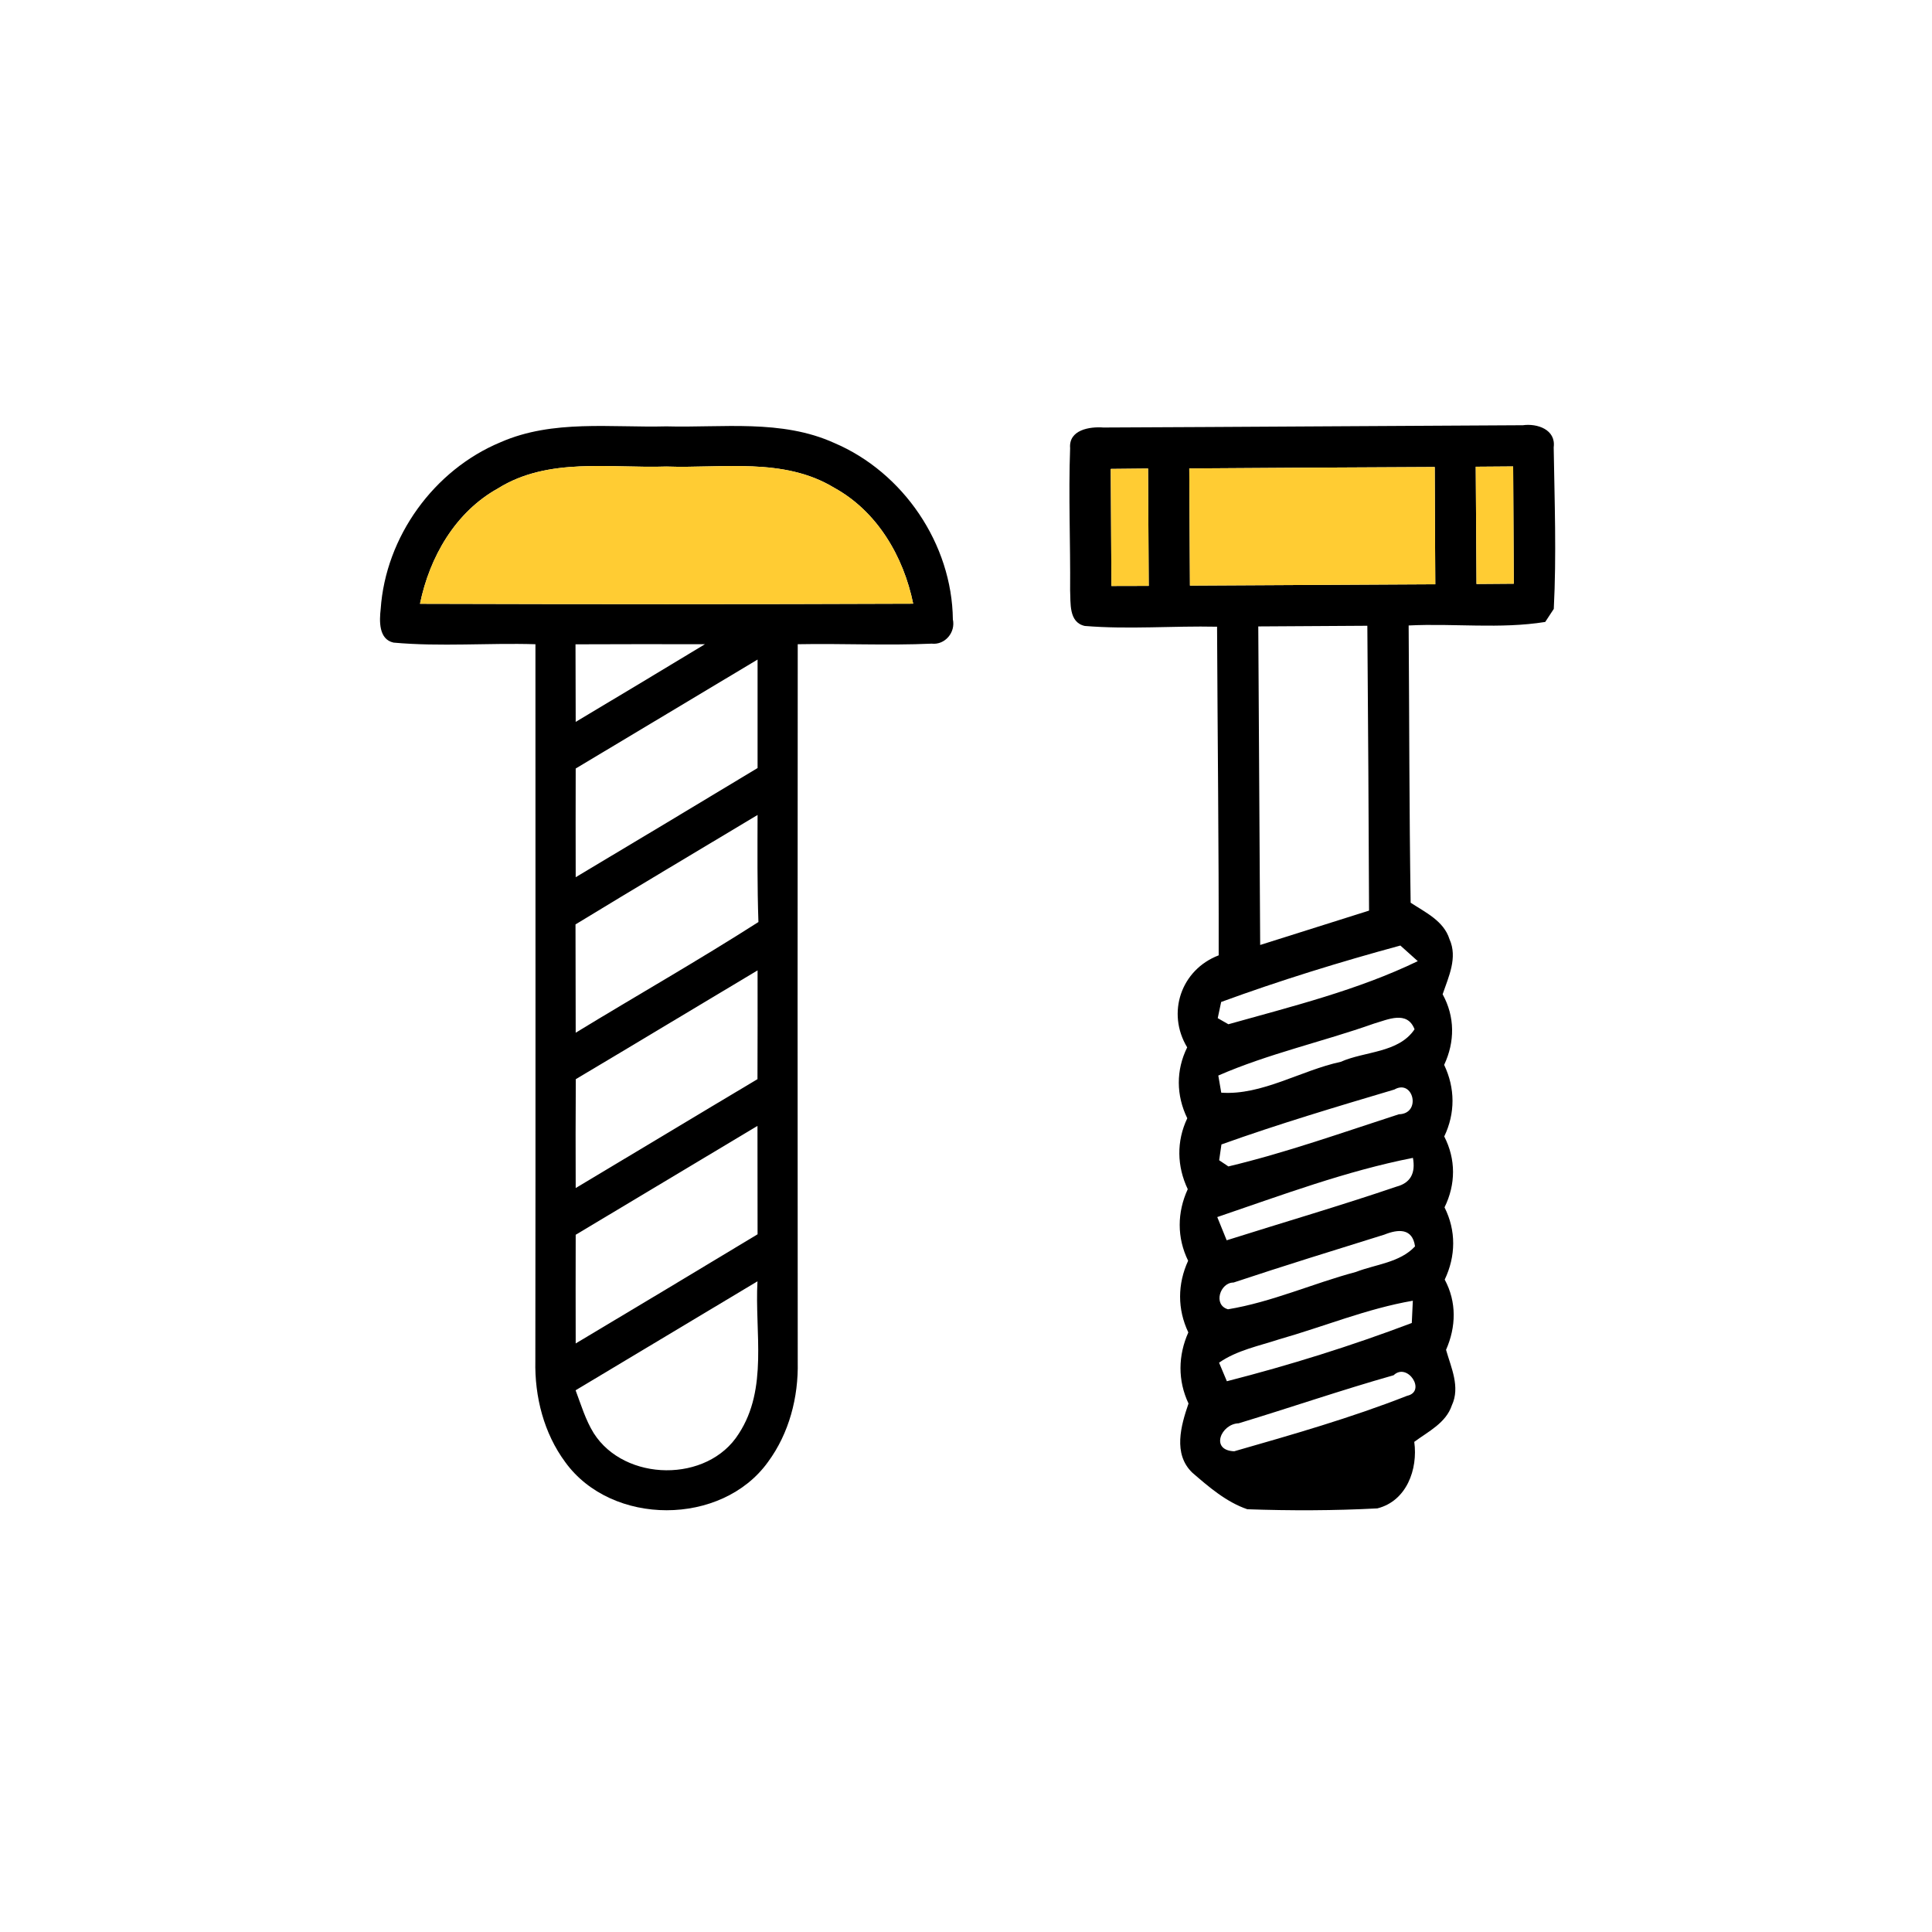
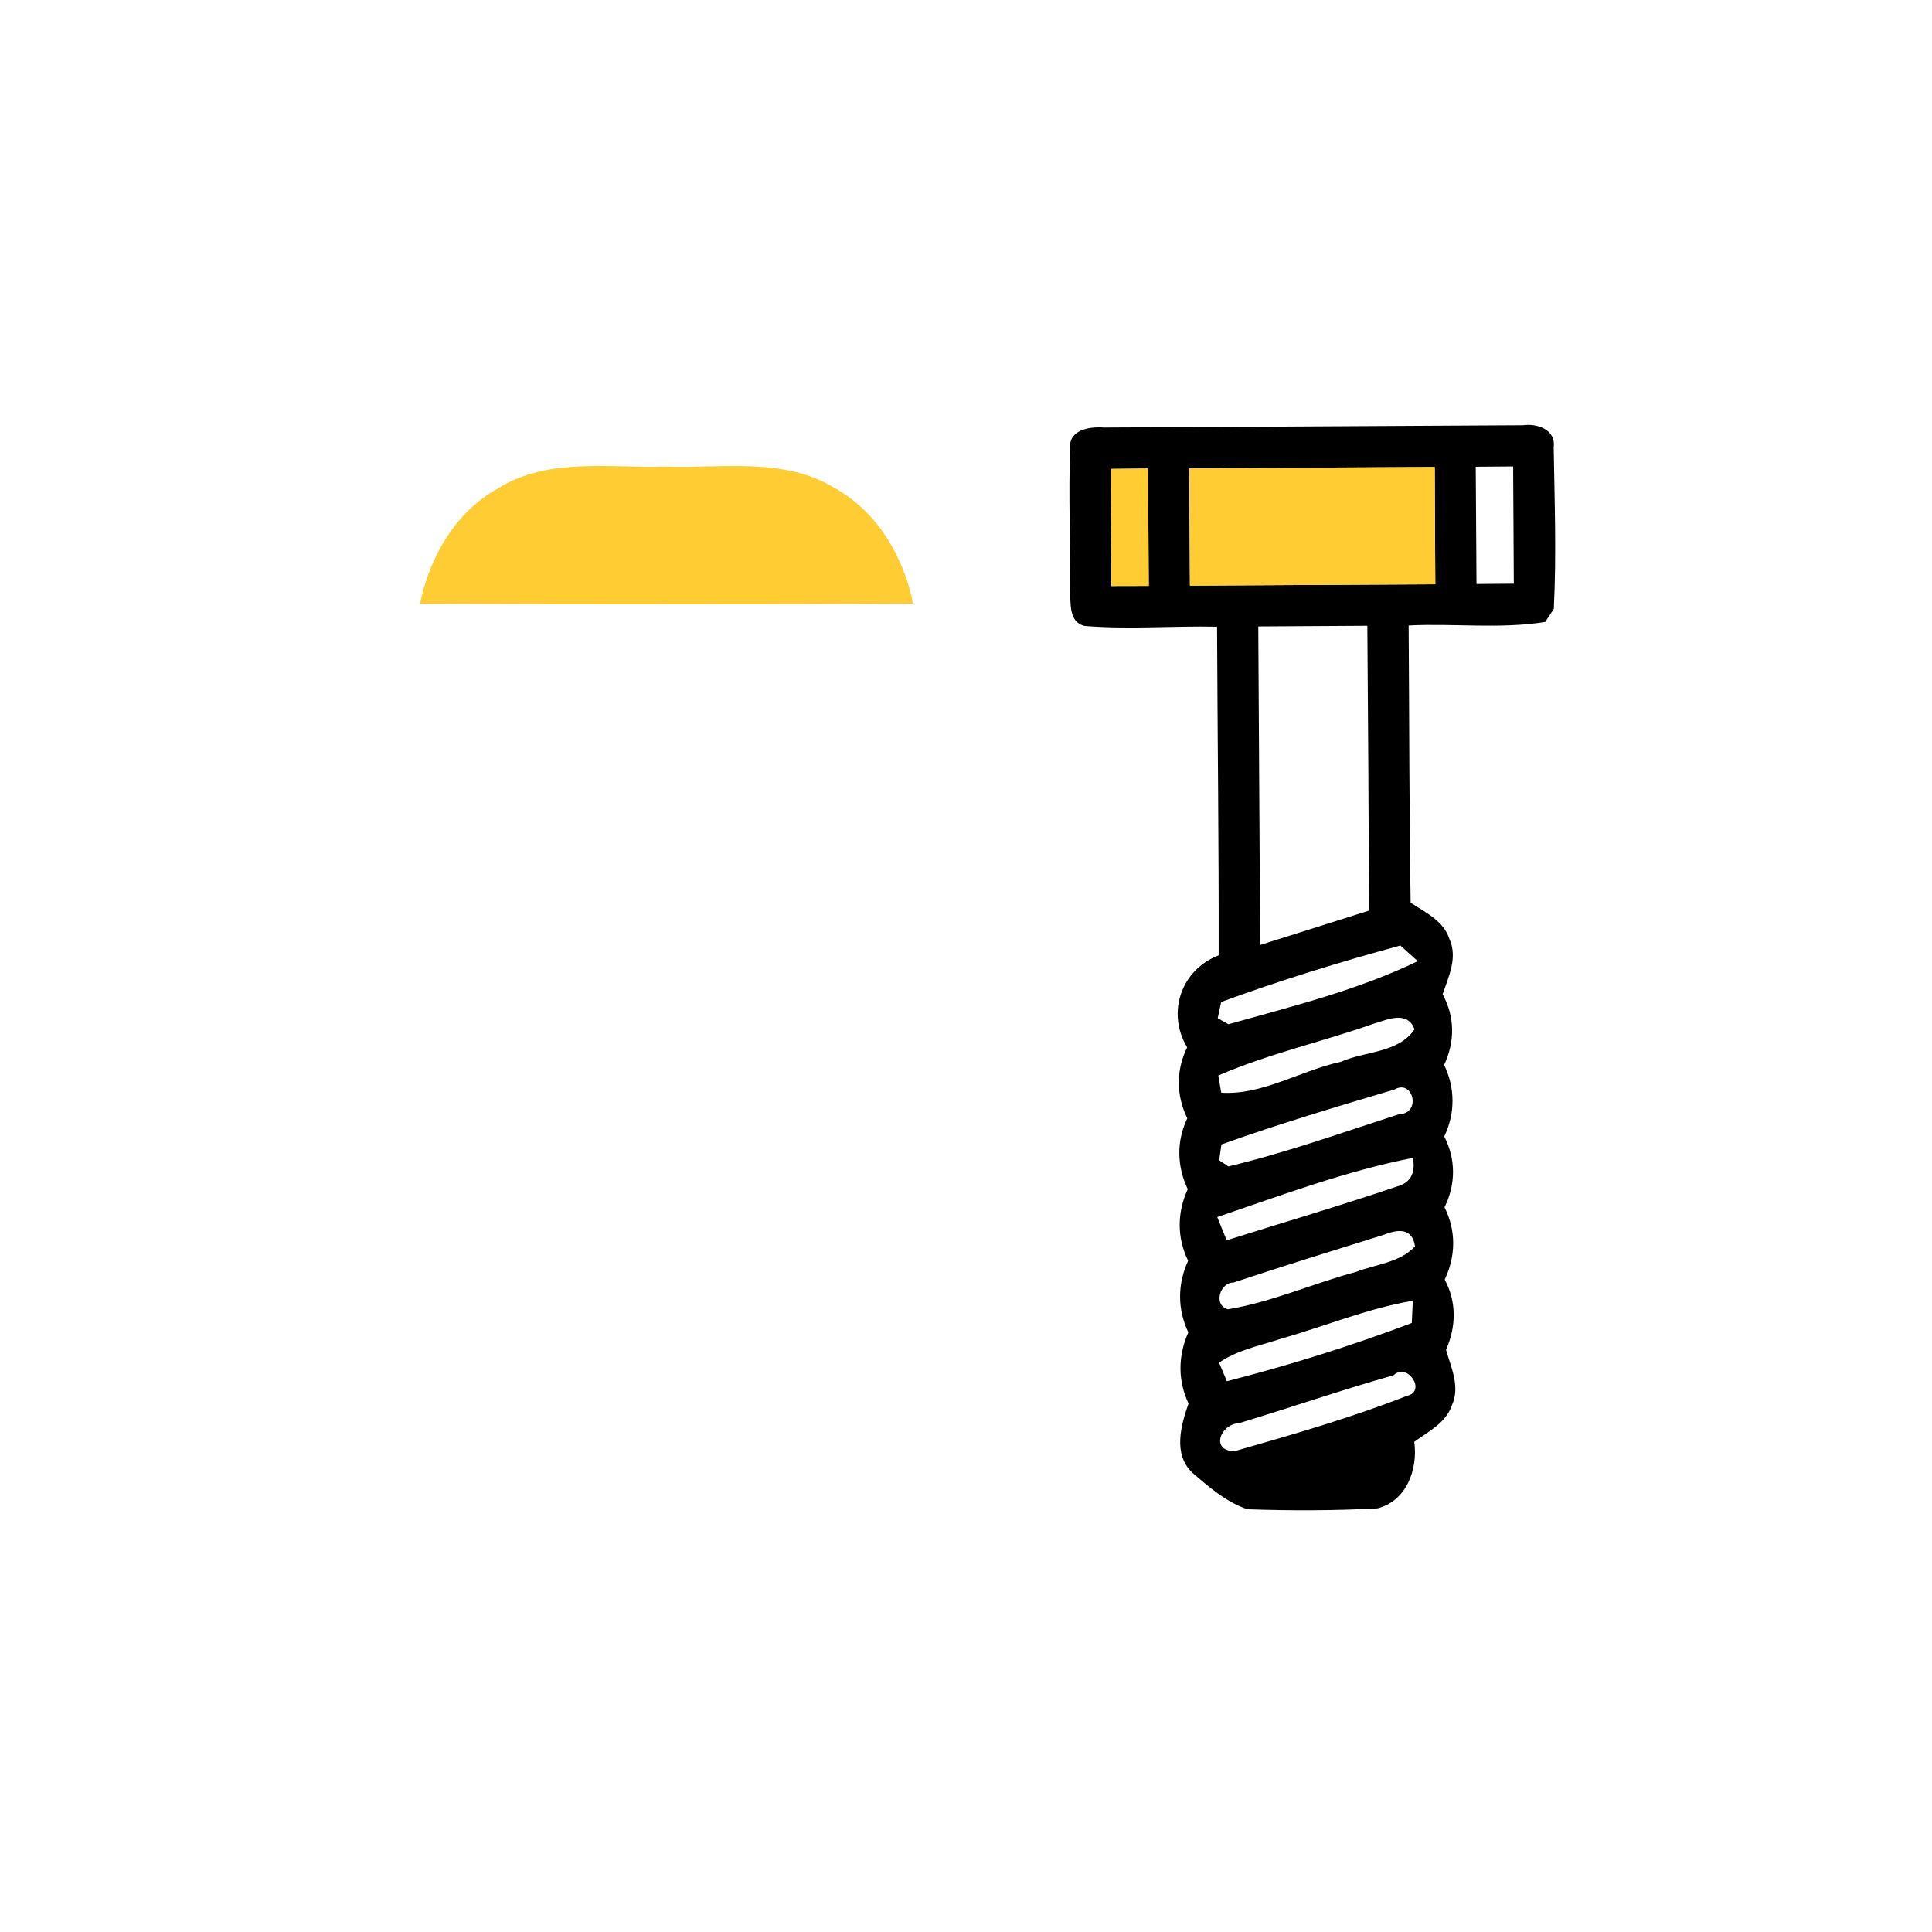
<svg xmlns="http://www.w3.org/2000/svg" width="203pt" height="203pt" viewBox="0 0 203 203" version="1.1">
  <g id="#000000ff">
-     <path fill="#000000" opacity="1.00" d=" M 52.61 46.46 C 58.09 44.06 64.21 44.95 70.02 44.80 C 75.90 44.96 82.11 44.03 87.65 46.54 C 94.92 49.63 100.03 57.17 100.12 65.08 C 100.42 66.45 99.29 67.79 97.89 67.63 C 93.20 67.84 88.51 67.60 83.82 67.69 C 83.80 92.82 83.80 117.96 83.82 143.09 C 83.90 146.81 82.92 150.60 80.69 153.62 C 75.83 160.37 64.28 160.37 59.40 153.64 C 57.14 150.59 56.17 146.75 56.25 142.99 C 56.28 117.89 56.26 92.79 56.26 67.69 C 51.29 67.54 46.30 67.97 41.35 67.52 C 39.77 67.17 39.86 65.22 40.00 63.99 C 40.52 56.40 45.59 49.37 52.61 46.46 M 52.32 51.32 C 47.84 53.81 45.14 58.52 44.13 63.44 C 61.40 63.49 78.68 63.50 95.95 63.43 C 94.94 58.48 92.18 53.74 87.65 51.25 C 82.34 48.02 75.90 49.23 70.01 49.02 C 64.10 49.22 57.62 48.01 52.32 51.32 M 60.47 67.70 C 60.48 70.41 60.49 73.13 60.49 75.85 C 65.02 73.14 69.55 70.43 74.07 67.69 C 69.54 67.68 65.01 67.68 60.47 67.70 M 60.49 80.75 C 60.48 84.56 60.48 88.36 60.49 92.17 C 66.87 88.36 73.24 84.54 79.60 80.70 C 79.60 76.90 79.60 73.10 79.60 69.30 C 73.23 73.11 66.87 76.94 60.49 80.75 M 60.47 97.13 C 60.48 100.92 60.48 104.71 60.49 108.51 C 66.88 104.61 73.39 100.91 79.69 96.88 C 79.56 93.13 79.59 89.38 79.60 85.63 C 73.22 89.46 66.82 93.26 60.47 97.13 M 60.50 113.39 C 60.48 117.20 60.47 121.02 60.49 124.83 C 66.86 121.03 73.21 117.19 79.59 113.39 C 79.60 109.58 79.61 105.77 79.60 101.96 C 73.23 105.76 66.88 109.60 60.50 113.39 M 79.59 118.30 C 73.23 122.11 66.86 125.93 60.49 129.74 C 60.48 133.54 60.48 137.35 60.49 141.16 C 66.87 137.35 73.24 133.53 79.60 129.69 C 79.60 125.89 79.60 122.10 79.59 118.30 M 60.48 146.08 C 61.05 147.60 61.52 149.19 62.38 150.58 C 65.63 155.71 74.36 155.84 77.62 150.65 C 80.73 145.90 79.29 139.96 79.59 134.63 C 73.21 138.44 66.85 142.28 60.48 146.08 Z" />
    <path fill="#000000" opacity="1.00" d=" M 112.44 47.09 C 112.28 45.16 114.49 44.81 115.94 44.92 C 130.63 44.86 145.33 44.75 160.02 44.68 C 161.51 44.47 163.50 45.13 163.25 47.00 C 163.34 52.65 163.55 58.33 163.26 63.98 C 163.03 64.32 162.58 65.01 162.36 65.35 C 157.63 66.11 152.78 65.48 148.01 65.72 C 148.08 75.43 148.07 85.14 148.22 94.85 C 149.77 95.87 151.70 96.76 152.30 98.68 C 153.18 100.62 152.21 102.62 151.58 104.47 C 152.88 106.83 152.88 109.46 151.74 111.89 C 152.90 114.32 152.92 116.97 151.75 119.41 C 152.98 121.80 152.97 124.44 151.78 126.86 C 153.01 129.31 152.97 131.99 151.80 134.45 C 153.07 136.81 153.00 139.42 151.94 141.83 C 152.47 143.70 153.45 145.73 152.55 147.66 C 151.93 149.52 150.07 150.41 148.60 151.50 C 149.00 154.39 147.79 157.72 144.72 158.49 C 140.18 158.73 135.61 158.74 131.06 158.58 C 128.86 157.83 127.00 156.23 125.26 154.72 C 123.24 152.75 124.08 149.80 124.88 147.47 C 123.74 145.05 123.78 142.43 124.86 140.00 C 123.70 137.55 123.72 134.92 124.84 132.47 C 123.65 130.04 123.68 127.39 124.80 124.95 C 123.66 122.54 123.60 119.92 124.75 117.50 C 123.58 115.09 123.55 112.46 124.74 110.05 C 122.55 106.42 124.10 101.89 128.05 100.38 C 128.07 88.87 127.93 77.36 127.88 65.85 C 123.25 65.75 118.60 66.15 113.98 65.77 C 112.27 65.39 112.51 63.34 112.44 62.03 C 112.48 57.05 112.26 52.07 112.44 47.09 M 116.71 49.27 C 116.73 53.37 116.76 57.47 116.78 61.57 C 118.09 61.57 119.39 61.56 120.70 61.56 C 120.68 57.45 120.66 53.34 120.63 49.23 C 119.32 49.24 118.02 49.25 116.71 49.27 M 124.96 49.22 C 124.98 53.33 125.00 57.43 125.03 61.53 C 133.62 61.48 142.22 61.44 150.81 61.39 C 150.79 57.28 150.76 53.17 150.75 49.07 C 142.15 49.11 133.56 49.16 124.96 49.22 M 155.06 49.04 C 155.09 53.15 155.11 57.25 155.14 61.36 C 156.45 61.35 157.75 61.34 159.06 61.33 C 159.04 57.22 159.02 53.12 158.99 49.01 C 157.68 49.02 156.37 49.03 155.06 49.04 M 132.21 65.82 C 132.27 76.97 132.34 88.13 132.41 99.29 C 136.22 98.09 140.03 96.88 143.85 95.68 C 143.81 85.70 143.75 75.73 143.67 65.75 C 139.85 65.77 136.03 65.79 132.21 65.82 M 128.31 105.28 C 128.22 105.71 128.04 106.56 127.95 106.98 L 129.07 107.62 C 135.77 105.74 142.68 104.03 148.97 100.99 C 148.51 100.58 147.60 99.76 147.14 99.35 C 140.80 101.07 134.48 103.02 128.31 105.28 M 144.37 107.55 C 138.95 109.47 133.28 110.71 128.01 113.01 C 128.09 113.46 128.24 114.36 128.32 114.81 C 132.58 115.11 136.69 112.47 140.87 111.57 C 143.42 110.44 146.95 110.65 148.63 108.15 C 147.86 106.14 145.80 107.14 144.37 107.55 M 146.51 114.48 C 140.42 116.29 134.31 118.11 128.34 120.25 C 128.28 120.66 128.16 121.49 128.10 121.91 L 129.07 122.56 C 135.14 121.11 141.05 119.00 146.98 117.08 C 149.39 117.03 148.50 113.33 146.51 114.48 M 127.90 127.88 C 128.15 128.49 128.65 129.71 128.89 130.32 C 134.84 128.44 140.83 126.69 146.74 124.68 C 148.18 124.30 148.76 123.29 148.46 121.66 C 141.43 123.04 134.67 125.58 127.90 127.88 M 145.47 129.72 C 140.17 131.37 134.87 133.01 129.61 134.76 C 128.19 134.75 127.43 137.12 129.03 137.57 C 133.64 136.81 137.96 134.85 142.46 133.65 C 144.55 132.84 147.09 132.67 148.68 130.96 C 148.41 129.01 146.89 129.15 145.47 129.72 M 134.42 140.72 C 132.27 141.43 129.97 141.87 128.09 143.18 C 128.30 143.67 128.71 144.64 128.91 145.13 C 135.48 143.45 142.01 141.41 148.34 139.01 C 148.37 138.43 148.42 137.25 148.45 136.67 C 143.63 137.50 139.10 139.39 134.42 140.72 M 146.43 144.50 C 140.96 146.05 135.59 147.90 130.15 149.55 C 128.30 149.60 127.11 152.39 129.68 152.49 C 135.79 150.74 141.94 148.98 147.85 146.66 C 149.91 146.21 147.89 143.10 146.43 144.50 Z" />
  </g>
  <g id="#ffcc33ff">
    <path fill="#ffcc33" opacity="1.00" d=" M 52.32 51.32 C 57.62 48.01 64.10 49.22 70.01 49.02 C 75.90 49.23 82.34 48.02 87.65 51.25 C 92.18 53.74 94.94 58.48 95.95 63.43 C 78.68 63.50 61.40 63.49 44.13 63.44 C 45.14 58.52 47.84 53.81 52.32 51.32 Z" />
    <path fill="#ffcc33" opacity="1.00" d=" M 116.71 49.27 C 118.02 49.25 119.32 49.24 120.63 49.23 C 120.66 53.34 120.68 57.45 120.70 61.56 C 119.39 61.56 118.09 61.57 116.78 61.57 C 116.76 57.47 116.73 53.37 116.71 49.27 Z" />
    <path fill="#ffcc33" opacity="1.00" d=" M 124.96 49.22 C 133.56 49.16 142.15 49.11 150.75 49.07 C 150.76 53.17 150.79 57.28 150.81 61.39 C 142.22 61.44 133.62 61.48 125.03 61.53 C 125.00 57.43 124.98 53.33 124.96 49.22 Z" />
-     <path fill="#ffcc33" opacity="1.00" d=" M 155.06 49.04 C 156.37 49.03 157.68 49.02 158.99 49.01 C 159.02 53.12 159.04 57.22 159.06 61.33 C 157.75 61.34 156.45 61.35 155.14 61.36 C 155.11 57.25 155.09 53.15 155.06 49.04 Z" />
  </g>
</svg>